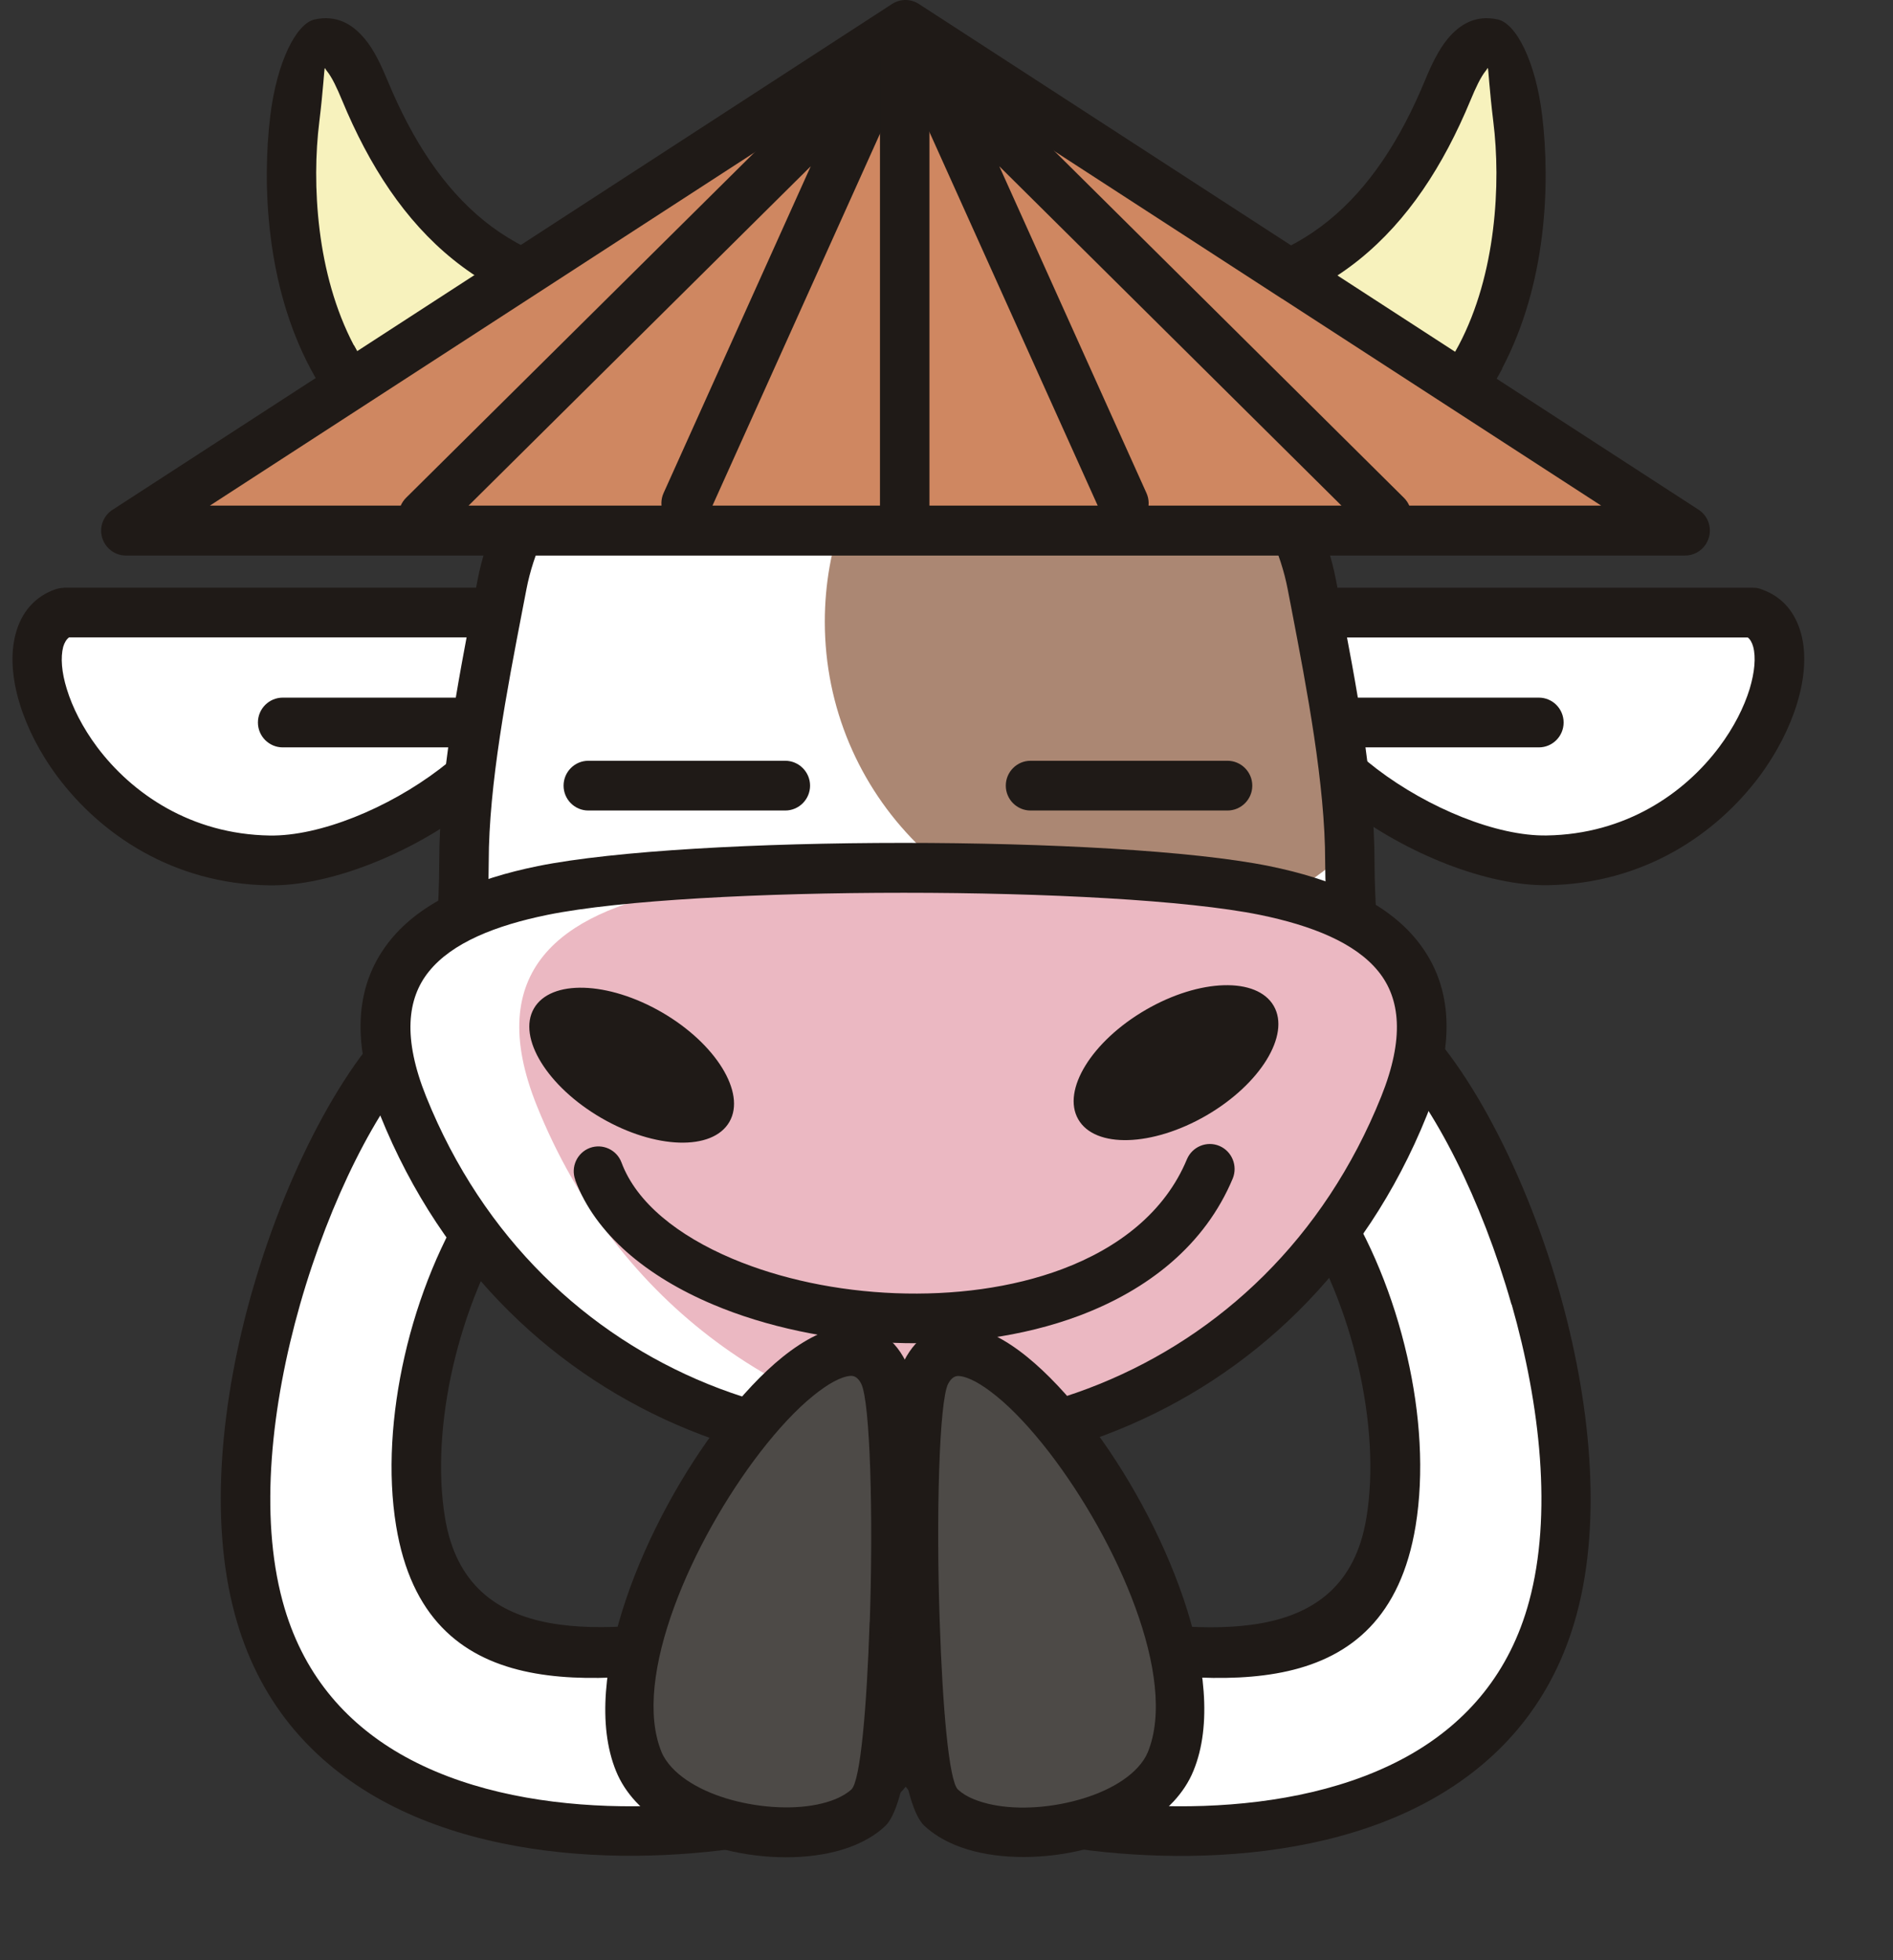
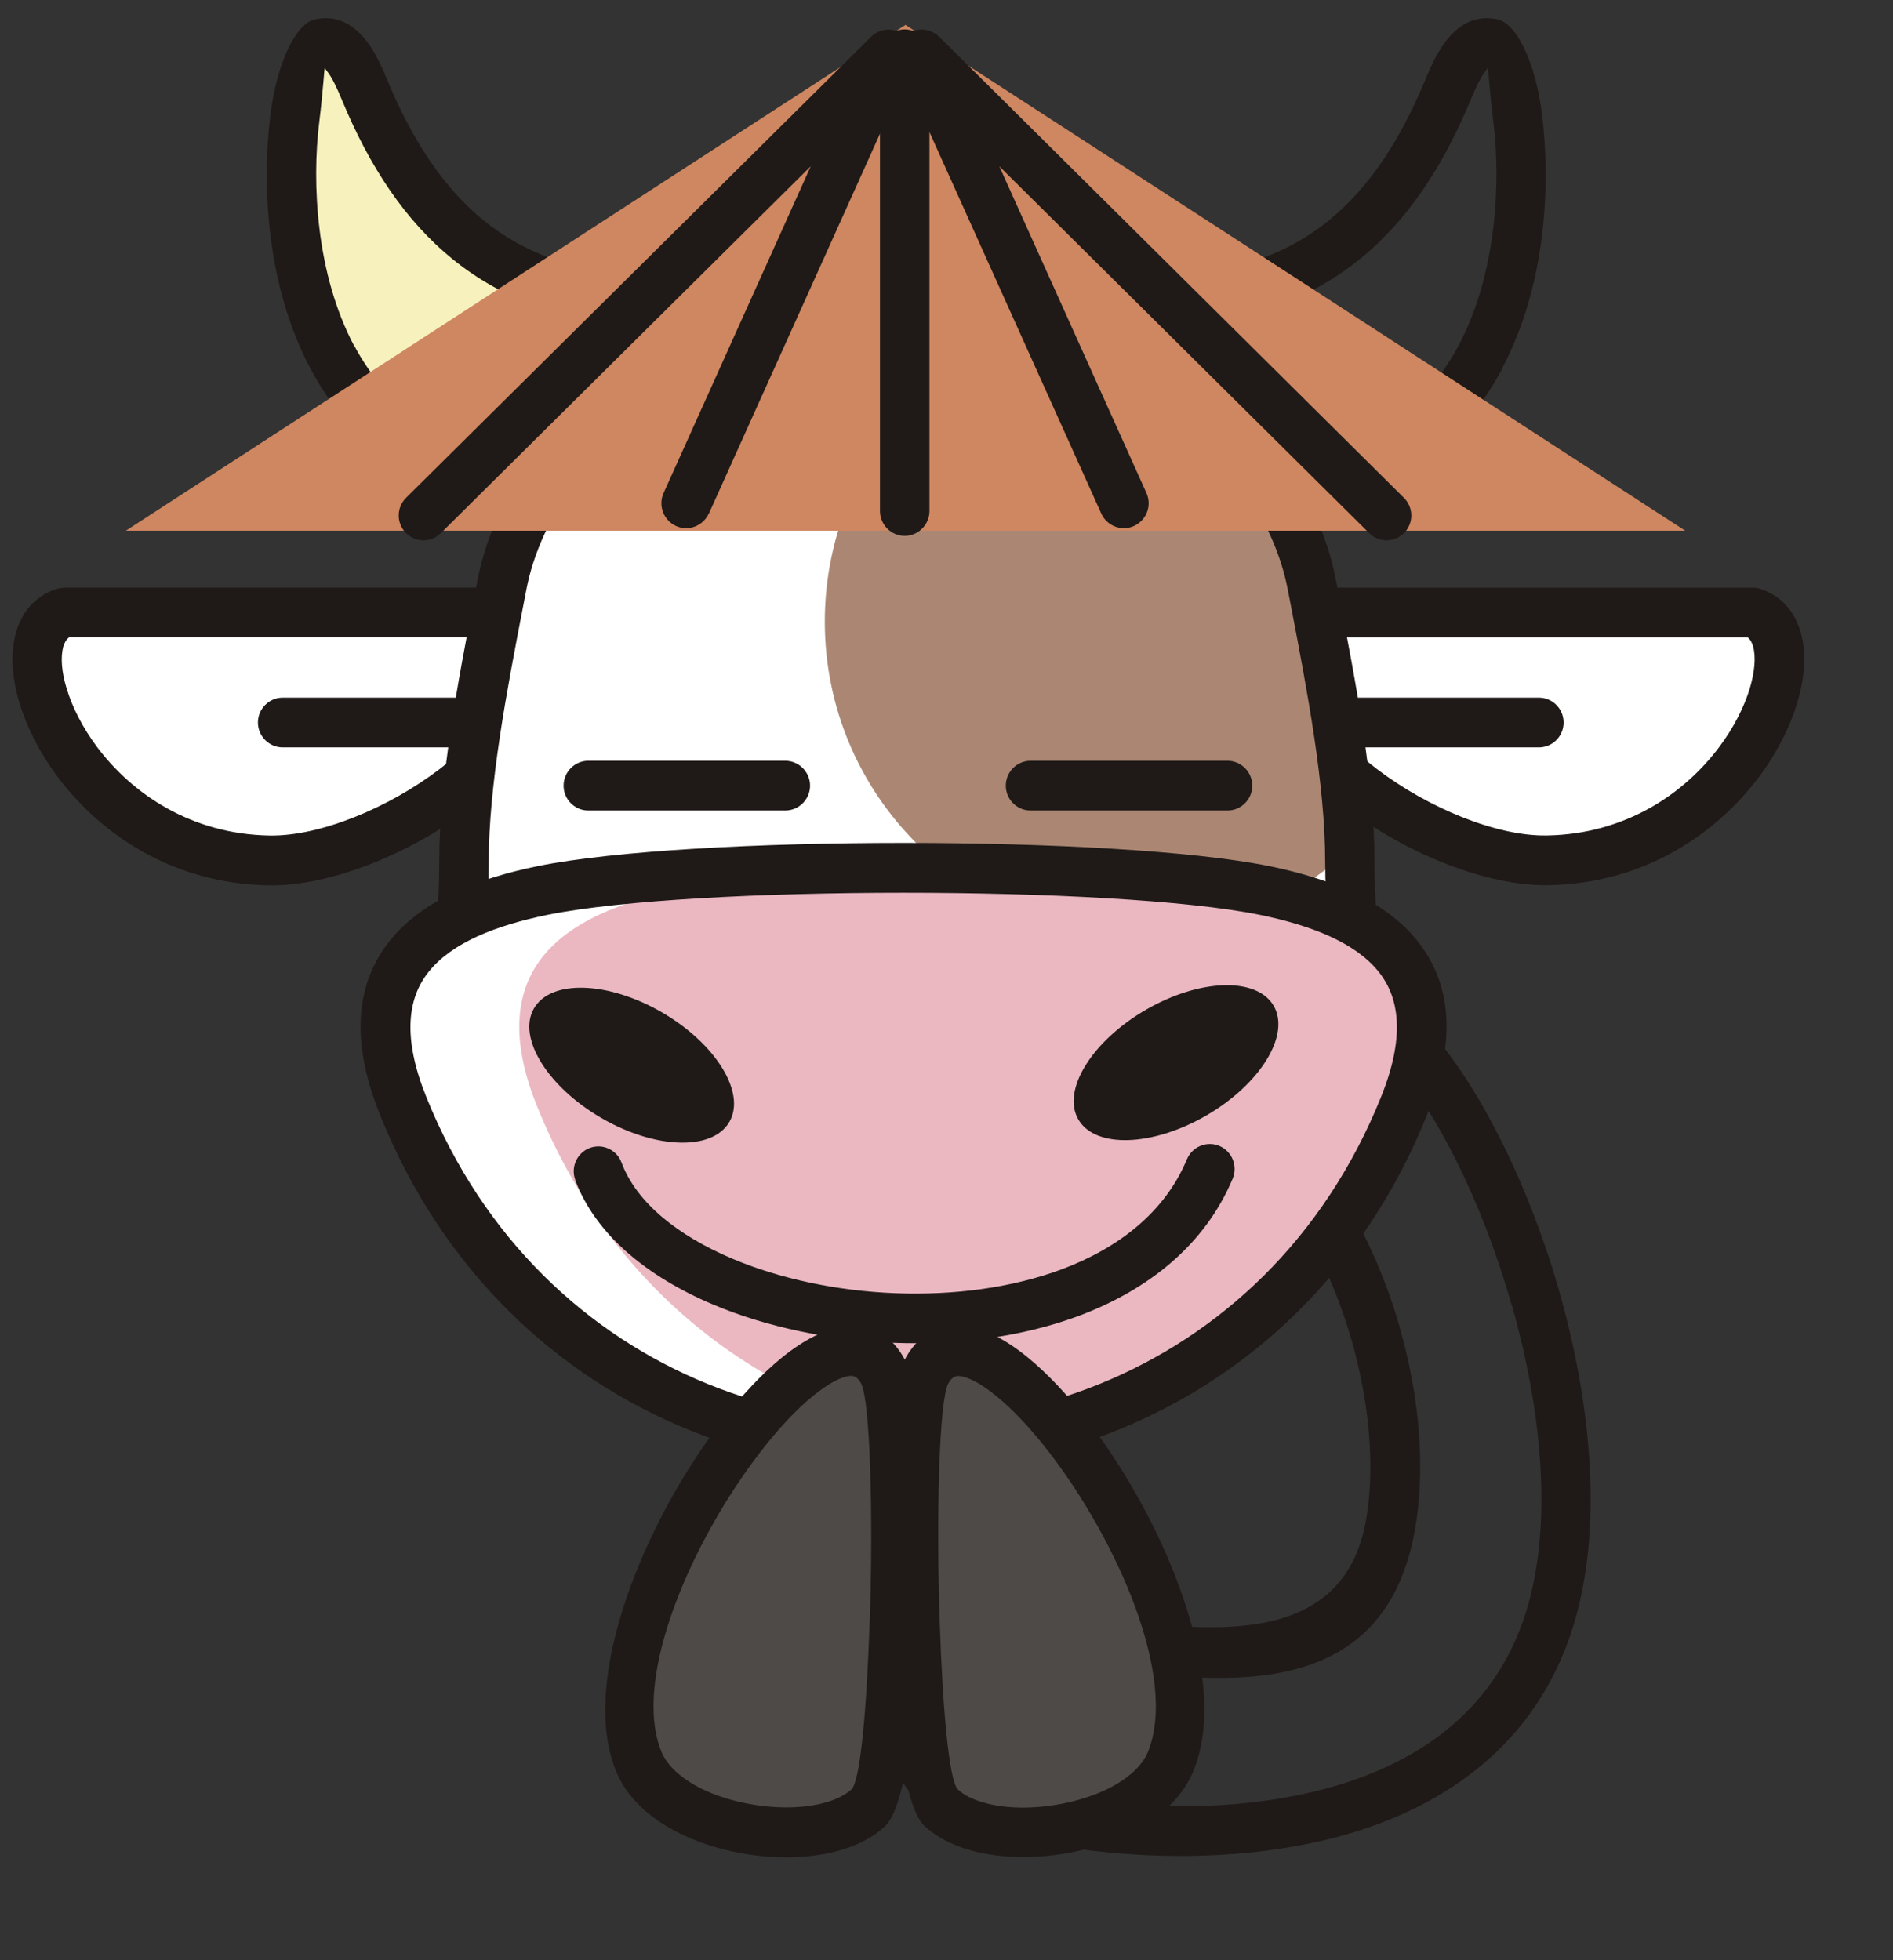
<svg xmlns="http://www.w3.org/2000/svg" width="28" height="29" viewBox="0 0 28 29" fill="none">
  <rect x="0" y="0" width="28" height="29" fill="#333333" stroke="none" />
-   <path fill-rule="evenodd" clip-rule="evenodd" d="M20.498 15.136C21.955 16.227 23.762 20.842 22.97 23.784C21.695 28.514 14.158 27.022 13.691 26.208C13.011 25.027 13.079 25.096 13.785 24.351C14.745 23.332 19.98 26.16 20.579 22.513C20.824 21.021 20.329 19.092 19.513 17.852C18.981 17.043 18.455 16.952 19.511 16.472C20.305 16.111 19.847 15.839 20.5 15.134" fill="white" />
  <path d="M22.357 19.299C21.915 17.748 21.211 16.359 20.551 15.674C20.485 15.789 20.454 15.888 20.428 15.974C20.327 16.3 20.251 16.54 19.661 16.809C19.369 16.941 19.24 16.868 19.26 16.915C19.279 16.959 19.35 17.043 19.437 17.148C19.547 17.28 19.681 17.439 19.819 17.651C20.259 18.321 20.612 19.178 20.814 20.066C21.009 20.915 21.066 21.796 20.939 22.574C20.496 25.274 18.002 24.917 15.993 24.628C15.066 24.496 14.262 24.379 14.049 24.606C14.003 24.654 13.955 24.705 13.911 24.751C13.523 25.155 13.514 25.166 14.007 26.025C14.06 26.118 14.404 26.259 14.93 26.402C15.678 26.607 16.721 26.755 17.806 26.717C18.878 26.68 19.99 26.464 20.889 25.942C21.693 25.474 22.331 24.756 22.618 23.689C22.962 22.415 22.785 20.791 22.36 19.299M20.733 14.854C21.579 15.502 22.52 17.201 23.061 19.096C23.519 20.701 23.703 22.464 23.322 23.879C22.978 25.157 22.213 26.019 21.252 26.578C20.238 27.169 19.006 27.411 17.826 27.451C16.66 27.491 15.542 27.332 14.737 27.112C14.025 26.918 13.518 26.647 13.369 26.391C12.6 25.051 12.62 25.029 13.378 24.238C13.418 24.196 13.461 24.152 13.514 24.097C13.988 23.597 14.963 23.735 16.092 23.899C17.782 24.141 19.887 24.443 20.211 22.455C20.323 21.776 20.268 20.992 20.095 20.229C19.911 19.427 19.597 18.654 19.203 18.056C19.089 17.884 18.97 17.741 18.872 17.622C18.749 17.472 18.65 17.355 18.589 17.219C18.392 16.78 18.541 16.509 19.356 16.139C19.648 16.007 19.681 15.901 19.727 15.755C19.797 15.531 19.88 15.26 20.229 14.885C20.362 14.742 20.584 14.729 20.733 14.854Z" fill="#1F1A17" />
-   <path fill-rule="evenodd" clip-rule="evenodd" d="M6.297 15.136C4.84 16.227 3.033 20.842 3.825 23.784C5.101 28.514 12.637 27.022 13.104 26.208C13.784 25.027 13.716 25.096 13.01 24.351C12.05 23.332 6.815 26.16 6.216 22.513C5.971 21.021 6.466 19.092 7.282 17.852C7.814 17.043 8.341 16.952 7.284 16.472C6.49 16.111 6.949 15.839 6.295 15.134" fill="white" />
-   <path d="M3.732 19.096C4.274 17.199 5.214 15.5 6.063 14.852C6.212 14.726 6.431 14.739 6.565 14.883C6.911 15.257 6.997 15.528 7.067 15.753C7.113 15.899 7.146 16.005 7.437 16.137C8.253 16.507 8.402 16.778 8.204 17.217C8.143 17.353 8.044 17.472 7.922 17.62C7.823 17.739 7.705 17.882 7.591 18.054C7.196 18.651 6.883 19.425 6.698 20.227C6.525 20.989 6.47 21.772 6.582 22.453C6.909 24.441 9.011 24.139 10.701 23.896C11.83 23.735 12.806 23.594 13.279 24.095C13.332 24.15 13.376 24.196 13.415 24.236C14.174 25.029 14.196 25.049 13.424 26.389C13.277 26.645 12.768 26.916 12.056 27.11C11.254 27.328 10.133 27.489 8.967 27.449C7.788 27.409 6.556 27.165 5.541 26.576C4.579 26.016 3.816 25.157 3.472 23.877C3.09 22.462 3.274 20.699 3.732 19.094M6.245 15.674C5.585 16.359 4.881 17.748 4.438 19.299C4.013 20.791 3.835 22.415 4.18 23.689C4.467 24.756 5.105 25.474 5.909 25.942C6.808 26.464 7.919 26.68 8.991 26.717C10.076 26.755 11.118 26.605 11.867 26.402C12.394 26.259 12.738 26.118 12.79 26.025C13.284 25.166 13.275 25.155 12.887 24.751C12.841 24.705 12.795 24.654 12.749 24.606C12.536 24.381 11.732 24.496 10.804 24.628C8.796 24.917 6.302 25.274 5.859 22.574C5.732 21.798 5.791 20.915 5.984 20.066C6.185 19.18 6.538 18.323 6.979 17.651C7.117 17.441 7.249 17.283 7.36 17.148C7.448 17.043 7.518 16.959 7.538 16.915C7.558 16.868 7.428 16.941 7.137 16.809C6.545 16.54 6.47 16.3 6.37 15.974C6.343 15.886 6.313 15.789 6.247 15.674H6.245Z" fill="#1F1A17" />
-   <path fill-rule="evenodd" clip-rule="evenodd" d="M18.451 7.194C23.519 7.194 22.605 0.759 22.081 0.649C21.772 0.585 21.587 0.924 21.414 1.343C20.649 3.19 19.446 4.366 17.341 4.428C16.046 4.466 16.785 5.162 17.01 6.035C17.245 6.941 17.617 7.194 18.451 7.194Z" fill="#F7F2BD" />
  <path d="M22.221 5.453C21.592 6.639 20.444 7.562 18.451 7.562C17.951 7.562 17.581 7.478 17.282 7.245C16.986 7.016 16.796 6.663 16.655 6.127C16.607 5.942 16.522 5.744 16.445 5.563C16.333 5.303 16.237 5.074 16.228 4.84C16.215 4.373 16.469 4.084 17.328 4.06C18.293 4.032 19.049 3.752 19.648 3.267C20.255 2.775 20.713 2.068 21.073 1.2C21.171 0.962 21.277 0.741 21.41 0.578C21.603 0.345 21.838 0.221 22.151 0.287C22.427 0.345 22.715 0.913 22.811 1.711C22.872 2.218 22.888 2.846 22.807 3.494C22.726 4.151 22.544 4.834 22.217 5.453M18.451 6.824C20.115 6.824 21.064 6.072 21.577 5.107C21.855 4.58 22.011 3.983 22.083 3.403C22.156 2.817 22.145 2.255 22.088 1.799C22.029 1.316 22.015 1.008 22.007 1.006C22.002 1.006 21.998 1.021 21.978 1.045C21.901 1.14 21.827 1.299 21.752 1.48C21.347 2.458 20.821 3.262 20.108 3.838C19.387 4.419 18.488 4.759 17.35 4.792C17.05 4.801 16.96 4.809 16.96 4.818C16.962 4.904 17.037 5.076 17.118 5.27C17.203 5.468 17.296 5.687 17.361 5.94C17.458 6.31 17.57 6.537 17.727 6.661C17.881 6.78 18.113 6.824 18.449 6.824H18.451Z" fill="#1F1A17" />
  <path fill-rule="evenodd" clip-rule="evenodd" d="M8.362 7.194C3.294 7.194 4.208 0.759 4.732 0.649C5.041 0.585 5.225 0.924 5.398 1.343C6.163 3.19 7.367 4.366 9.471 4.428C10.767 4.466 10.028 5.162 9.802 6.035C9.568 6.941 9.195 7.194 8.362 7.194Z" fill="#F7F2BD" />
  <path d="M5.236 5.107C5.749 6.072 6.698 6.824 8.362 6.824C8.698 6.824 8.93 6.782 9.083 6.663C9.241 6.539 9.353 6.312 9.45 5.942C9.515 5.689 9.61 5.471 9.693 5.272C9.776 5.078 9.848 4.906 9.851 4.821C9.851 4.812 9.761 4.803 9.46 4.794C8.323 4.761 7.424 4.422 6.703 3.84C5.99 3.265 5.464 2.46 5.059 1.482C4.984 1.301 4.91 1.142 4.833 1.048C4.813 1.023 4.809 1.006 4.804 1.008C4.796 1.008 4.782 1.319 4.723 1.801C4.666 2.257 4.655 2.819 4.728 3.406C4.8 3.985 4.956 4.58 5.234 5.109M8.362 7.562C6.37 7.562 5.221 6.639 4.592 5.453C4.263 4.834 4.083 4.151 4.002 3.494C3.921 2.844 3.936 2.218 3.998 1.711C4.096 0.913 4.383 0.345 4.657 0.287C4.971 0.221 5.205 0.345 5.398 0.578C5.534 0.741 5.637 0.962 5.736 1.2C6.096 2.068 6.554 2.775 7.161 3.267C7.759 3.749 8.516 4.032 9.48 4.06C10.342 4.084 10.594 4.375 10.581 4.84C10.574 5.074 10.476 5.303 10.364 5.563C10.287 5.744 10.201 5.94 10.153 6.127C10.015 6.663 9.822 7.016 9.526 7.245C9.228 7.476 8.858 7.56 8.358 7.56L8.362 7.562Z" fill="#1F1A17" />
  <path fill-rule="evenodd" clip-rule="evenodd" d="M19.595 9.062H25.93C27.026 9.437 25.768 12.683 22.887 12.73C21.031 12.758 17.712 10.413 19.597 9.062" fill="white" />
  <path d="M25.851 9.431H19.717C19.557 9.563 19.463 9.702 19.424 9.841C19.362 10.055 19.426 10.297 19.573 10.542C19.746 10.832 20.029 11.119 20.366 11.377C21.125 11.954 22.138 12.373 22.878 12.36C24.045 12.342 24.917 11.738 25.43 11.051C25.645 10.764 25.796 10.464 25.88 10.191C25.954 9.944 25.974 9.724 25.932 9.568C25.915 9.506 25.888 9.457 25.849 9.429M19.595 8.695H25.93C25.983 8.695 26.031 8.706 26.075 8.726C26.373 8.836 26.559 9.069 26.642 9.38C26.719 9.669 26.697 10.028 26.581 10.407C26.474 10.76 26.283 11.139 26.018 11.494C25.386 12.335 24.321 13.074 22.892 13.096C21.995 13.109 20.8 12.629 19.928 11.963C19.516 11.65 19.169 11.291 18.948 10.918C18.7 10.502 18.599 10.066 18.722 9.638C18.812 9.319 19.025 9.021 19.386 8.761C19.45 8.715 19.524 8.693 19.599 8.693L19.595 8.695Z" fill="#1F1A17" />
  <path fill-rule="evenodd" clip-rule="evenodd" d="M7.273 9.062H0.937C-0.159 9.437 1.1 12.683 3.98 12.73C5.837 12.758 9.156 10.413 7.271 9.062" fill="white" />
  <path d="M0.94 8.694H7.255C7.334 8.69 7.415 8.712 7.486 8.763C7.847 9.023 8.058 9.32 8.15 9.64C8.27 10.065 8.172 10.504 7.924 10.92C7.703 11.293 7.354 11.65 6.944 11.965C6.07 12.63 4.877 13.113 3.98 13.098C2.551 13.076 1.486 12.337 0.854 11.495C0.587 11.138 0.398 10.762 0.291 10.409C0.175 10.03 0.153 9.671 0.23 9.382C0.315 9.06 0.512 8.824 0.826 8.716C0.863 8.705 0.903 8.697 0.944 8.697M7.15 9.43H1.021C0.982 9.459 0.953 9.508 0.935 9.569C0.894 9.728 0.911 9.946 0.988 10.193C1.071 10.466 1.223 10.766 1.437 11.053C1.953 11.74 2.823 12.342 3.989 12.361C4.73 12.373 5.743 11.956 6.501 11.379C6.841 11.121 7.122 10.832 7.295 10.543C7.442 10.297 7.505 10.056 7.444 9.843C7.405 9.704 7.31 9.565 7.15 9.433V9.43Z" fill="#1F1A17" />
  <path fill-rule="evenodd" clip-rule="evenodd" d="M13.414 4.168C16.055 4.051 18.962 6.343 19.402 8.653C19.641 9.902 19.966 11.474 19.966 12.752C19.966 13.402 20.036 14.021 20.036 14.66C20.036 15.068 19.641 16.049 20.26 15.379L13.414 15.311L6.567 15.379C7.183 16.049 6.791 15.068 6.791 14.66C6.791 14.021 6.861 13.402 6.861 12.752C6.861 11.474 7.186 9.902 7.425 8.653C7.865 6.343 10.772 4.051 13.414 4.168Z" fill="white" />
  <path fill-rule="evenodd" clip-rule="evenodd" d="M19.963 12.558C19.138 13.342 18.027 13.823 16.802 13.823C14.261 13.823 12.2 11.751 12.2 9.197C12.2 6.973 13.761 5.118 15.839 4.673C17.604 5.459 19.095 7.053 19.401 8.653C19.629 9.841 19.932 11.317 19.96 12.558" fill="#AB8773" />
  <path d="M16.969 5.759C15.927 4.979 14.645 4.481 13.43 4.534C13.43 4.534 13.409 4.534 13.4 4.534C12.185 4.481 10.903 4.979 9.862 5.759C8.796 6.557 7.992 7.641 7.786 8.721L7.729 9.016C7.501 10.198 7.229 11.61 7.229 12.75C7.229 13.071 7.211 13.402 7.192 13.732C7.174 14.034 7.159 14.334 7.159 14.658C7.159 14.735 7.185 14.87 7.211 15.004L13.409 14.942H13.413H13.419L19.621 15.004C19.647 14.874 19.672 14.742 19.672 14.658C19.672 14.334 19.654 14.034 19.639 13.732C19.621 13.402 19.601 13.071 19.601 12.75C19.601 11.604 19.33 10.193 19.104 9.014L19.047 8.719C18.841 7.639 18.038 6.555 16.971 5.757M13.413 3.8C14.798 3.745 16.241 4.3 17.403 5.169C18.608 6.07 19.52 7.319 19.761 8.582L19.818 8.878C20.053 10.09 20.331 11.54 20.331 12.75C20.331 13.082 20.349 13.389 20.366 13.693C20.384 14.021 20.404 14.345 20.404 14.658C20.404 14.764 20.384 14.892 20.36 15.022C20.415 15.037 20.465 15.066 20.509 15.105C20.656 15.244 20.665 15.476 20.529 15.626C20.16 16.024 19.897 16.053 19.691 15.861C19.652 15.824 19.621 15.782 19.599 15.736L13.415 15.674L7.231 15.736C7.22 15.758 7.207 15.78 7.192 15.802C7.176 15.824 7.159 15.844 7.141 15.861C6.935 16.053 6.67 16.024 6.304 15.626C6.245 15.559 6.207 15.473 6.205 15.379C6.205 15.209 6.317 15.066 6.47 15.022C6.446 14.894 6.426 14.768 6.426 14.656C6.426 14.343 6.444 14.019 6.464 13.691C6.481 13.386 6.497 13.08 6.497 12.747C6.497 11.529 6.775 10.085 7.007 8.875L7.064 8.58C7.306 7.317 8.217 6.068 9.423 5.166C10.585 4.296 12.027 3.74 13.413 3.798V3.8Z" fill="#1F1A17" />
  <path fill-rule="evenodd" clip-rule="evenodd" d="M20.77 16.359C21.579 14.35 20.395 13.517 18.703 13.175C16.488 12.727 10.243 12.727 8.029 13.175C6.336 13.517 5.155 14.352 5.962 16.359C8.667 23.085 18.062 23.085 20.767 16.359" fill="#EBB8C2" />
  <path fill-rule="evenodd" clip-rule="evenodd" d="M14.355 12.847C11.938 12.807 9.309 12.915 8.029 13.175C6.336 13.517 5.155 14.352 5.962 16.36C7.461 20.09 11.021 21.75 14.355 21.342C11.679 21.014 9.147 19.355 7.941 16.36C7.132 14.35 8.316 13.517 10.008 13.175C10.942 12.985 12.593 12.877 14.355 12.847Z" fill="white" />
  <path d="M20.956 13.909C21.447 14.515 21.57 15.348 21.107 16.496C20.177 18.81 18.487 20.364 16.536 21.155C15.524 21.567 14.443 21.772 13.364 21.772C12.286 21.772 11.203 21.567 10.192 21.155C8.243 20.362 6.553 18.81 5.622 16.496C5.159 15.348 5.284 14.515 5.773 13.909C6.24 13.331 7.033 13.001 7.956 12.813C9.092 12.584 11.233 12.47 13.364 12.47C15.495 12.47 17.637 12.584 18.772 12.813C19.695 13.001 20.489 13.331 20.956 13.909ZM20.43 16.223C20.776 15.361 20.712 14.773 20.39 14.374C20.046 13.946 19.399 13.691 18.632 13.534C17.553 13.316 15.464 13.208 13.367 13.208C11.269 13.208 9.179 13.316 8.101 13.534C7.331 13.691 6.687 13.946 6.343 14.374C6.021 14.773 5.957 15.361 6.303 16.223C7.154 18.336 8.693 19.751 10.466 20.474C11.389 20.849 12.378 21.036 13.367 21.036C14.355 21.036 15.344 20.849 16.267 20.474C18.04 19.753 19.581 18.336 20.43 16.223Z" fill="#1F1A17" />
  <path d="M8.509 17.455C8.439 17.265 8.536 17.054 8.724 16.983C8.913 16.913 9.123 17.01 9.193 17.199C9.415 17.794 10.028 18.281 10.831 18.621C11.541 18.921 12.387 19.099 13.244 19.132C14.101 19.165 14.965 19.055 15.708 18.777C16.548 18.462 17.232 17.931 17.556 17.151C17.635 16.963 17.85 16.875 18.036 16.953C18.223 17.032 18.31 17.248 18.234 17.435C17.822 18.42 16.984 19.081 15.963 19.465C15.127 19.778 14.165 19.903 13.218 19.866C12.271 19.828 11.333 19.632 10.546 19.299C9.566 18.885 8.805 18.257 8.507 17.455" fill="#1F1A17" />
  <path fill-rule="evenodd" clip-rule="evenodd" d="M13.393 0.369L19.159 4.109L24.926 7.851H13.393H1.862L7.628 4.109L13.393 0.369Z" fill="#CF8761" />
-   <path d="M18.961 4.419L13.393 0.807L7.825 4.419L3.105 7.48H23.683L18.963 4.419H18.961ZM13.601 0.065L19.358 3.8L25.123 7.54C25.294 7.65 25.342 7.877 25.233 8.049C25.163 8.159 25.044 8.219 24.924 8.219H13.391H1.862C1.661 8.219 1.496 8.053 1.496 7.851C1.496 7.712 1.573 7.591 1.685 7.529L7.43 3.802L13.196 0.058C13.323 -0.024 13.483 -0.017 13.601 0.065Z" fill="#1F1A17" />
  <path d="M10.484 7.597C10.4 7.782 10.183 7.866 9.999 7.782C9.815 7.698 9.732 7.48 9.815 7.295L11.992 2.46L6.52 7.888C6.376 8.031 6.145 8.029 6.003 7.884C5.86 7.738 5.863 7.507 6.007 7.364L12.871 0.558C12.974 0.444 13.145 0.404 13.292 0.47C13.476 0.554 13.559 0.772 13.476 0.957L10.486 7.597H10.484Z" fill="#1F1A17" />
  <path d="M13.748 7.56C13.748 7.762 13.583 7.928 13.382 7.928C13.18 7.928 13.016 7.762 13.016 7.56V0.803C13.016 0.6 13.18 0.435 13.382 0.435C13.583 0.435 13.748 0.6 13.748 0.803V7.56Z" fill="#1F1A17" />
  <path d="M16.958 7.295C17.041 7.48 16.958 7.698 16.773 7.782C16.589 7.866 16.372 7.782 16.289 7.597L13.299 0.957C13.216 0.772 13.299 0.554 13.483 0.47C13.632 0.402 13.801 0.444 13.906 0.558L20.765 7.364C20.91 7.507 20.912 7.738 20.77 7.884C20.627 8.029 20.397 8.031 20.253 7.888L14.781 2.46L16.958 7.295Z" fill="#1F1A17" />
  <path fill-rule="evenodd" clip-rule="evenodd" d="M13.064 20.302C13.351 20.868 13.323 26.292 12.843 26.741C12.104 27.436 9.875 27.103 9.447 26.058C8.555 23.877 12.227 18.651 13.064 20.302Z" fill="#4D4A47" />
  <path d="M12.865 23.998C12.918 22.433 12.872 20.734 12.738 20.47C12.694 20.386 12.642 20.351 12.58 20.355C12.438 20.366 12.247 20.472 12.03 20.648C11.778 20.851 11.511 21.14 11.248 21.479C10.239 22.788 9.336 24.824 9.785 25.92C9.818 26.001 9.871 26.076 9.937 26.149C10.187 26.418 10.618 26.603 11.077 26.687C11.543 26.773 12.021 26.755 12.359 26.616C12.453 26.576 12.532 26.53 12.594 26.473C12.729 26.345 12.822 25.234 12.863 23.996M13.392 20.137C13.573 20.496 13.652 22.358 13.595 24.022C13.547 25.426 13.389 26.737 13.093 27.015C12.968 27.134 12.813 27.227 12.64 27.299C12.173 27.493 11.541 27.524 10.947 27.414C10.347 27.302 9.763 27.044 9.404 26.654C9.279 26.519 9.18 26.369 9.112 26.202C8.558 24.844 9.542 22.499 10.671 21.032C10.969 20.646 11.278 20.315 11.574 20.077C11.905 19.811 12.232 19.645 12.53 19.623C12.898 19.595 13.199 19.751 13.396 20.139L13.392 20.137Z" fill="#1F1A17" />
  <path fill-rule="evenodd" clip-rule="evenodd" d="M13.697 20.302C13.41 20.868 13.439 26.292 13.919 26.741C14.66 27.436 16.887 27.103 17.314 26.058C18.207 23.877 14.535 18.651 13.697 20.302Z" fill="#4D4A47" />
  <path d="M13.168 24.02C13.111 22.356 13.19 20.494 13.371 20.135C13.569 19.747 13.869 19.59 14.237 19.619C14.536 19.641 14.862 19.806 15.191 20.073C15.487 20.313 15.796 20.642 16.094 21.027C17.225 22.495 18.21 24.842 17.653 26.197C17.585 26.365 17.484 26.515 17.361 26.649C17 27.039 16.419 27.297 15.818 27.41C15.224 27.52 14.593 27.489 14.126 27.295C13.95 27.222 13.797 27.127 13.672 27.011C13.376 26.733 13.218 25.424 13.17 24.018M14.025 20.47C13.891 20.732 13.845 22.431 13.9 23.998C13.941 25.236 14.034 26.345 14.169 26.475C14.231 26.532 14.31 26.581 14.404 26.618C14.742 26.757 15.22 26.777 15.687 26.689C16.147 26.603 16.579 26.418 16.826 26.151C16.894 26.078 16.945 26.001 16.978 25.922C17.427 24.824 16.524 22.79 15.515 21.481C15.252 21.142 14.985 20.853 14.733 20.65C14.516 20.474 14.325 20.368 14.183 20.357C14.121 20.353 14.069 20.388 14.025 20.472V20.47Z" fill="#1F1A17" />
  <path d="M6.937 10.321C7.139 10.321 7.303 10.486 7.303 10.689C7.303 10.892 7.139 11.057 6.937 11.057H4.182C3.98 11.057 3.815 10.892 3.815 10.689C3.815 10.486 3.98 10.321 4.182 10.321H6.937Z" fill="#1F1A17" />
  <path d="M22.762 10.321C22.964 10.321 23.128 10.486 23.128 10.689C23.128 10.892 22.964 11.057 22.762 11.057H20.007C19.805 11.057 19.641 10.892 19.641 10.689C19.641 10.486 19.805 10.321 20.007 10.321H22.762Z" fill="#1F1A17" />
  <path d="M8.702 11.991C8.5 11.991 8.336 11.826 8.336 11.623C8.336 11.421 8.5 11.255 8.702 11.255H11.615C11.817 11.255 11.982 11.421 11.982 11.623C11.982 11.826 11.817 11.991 11.615 11.991H8.702Z" fill="#1F1A17" />
  <path d="M15.243 11.991C15.041 11.991 14.877 11.826 14.877 11.623C14.877 11.421 15.041 11.255 15.243 11.255H18.156C18.358 11.255 18.523 11.421 18.523 11.623C18.523 11.826 18.358 11.991 18.156 11.991H15.243Z" fill="#1F1A17" />
  <path fill-rule="evenodd" clip-rule="evenodd" d="M9.791 14.977C10.589 15.44 11.037 16.168 10.789 16.597C10.541 17.029 9.693 17.003 8.895 16.54C8.097 16.077 7.65 15.35 7.897 14.92C8.145 14.488 8.993 14.515 9.791 14.977Z" fill="#1F1A17" />
  <path fill-rule="evenodd" clip-rule="evenodd" d="M16.947 14.94C16.149 15.403 15.701 16.13 15.949 16.56C16.197 16.992 17.045 16.965 17.843 16.503C18.641 16.04 19.088 15.313 18.841 14.883C18.593 14.451 17.745 14.477 16.947 14.94Z" fill="#1F1A17" />
</svg>